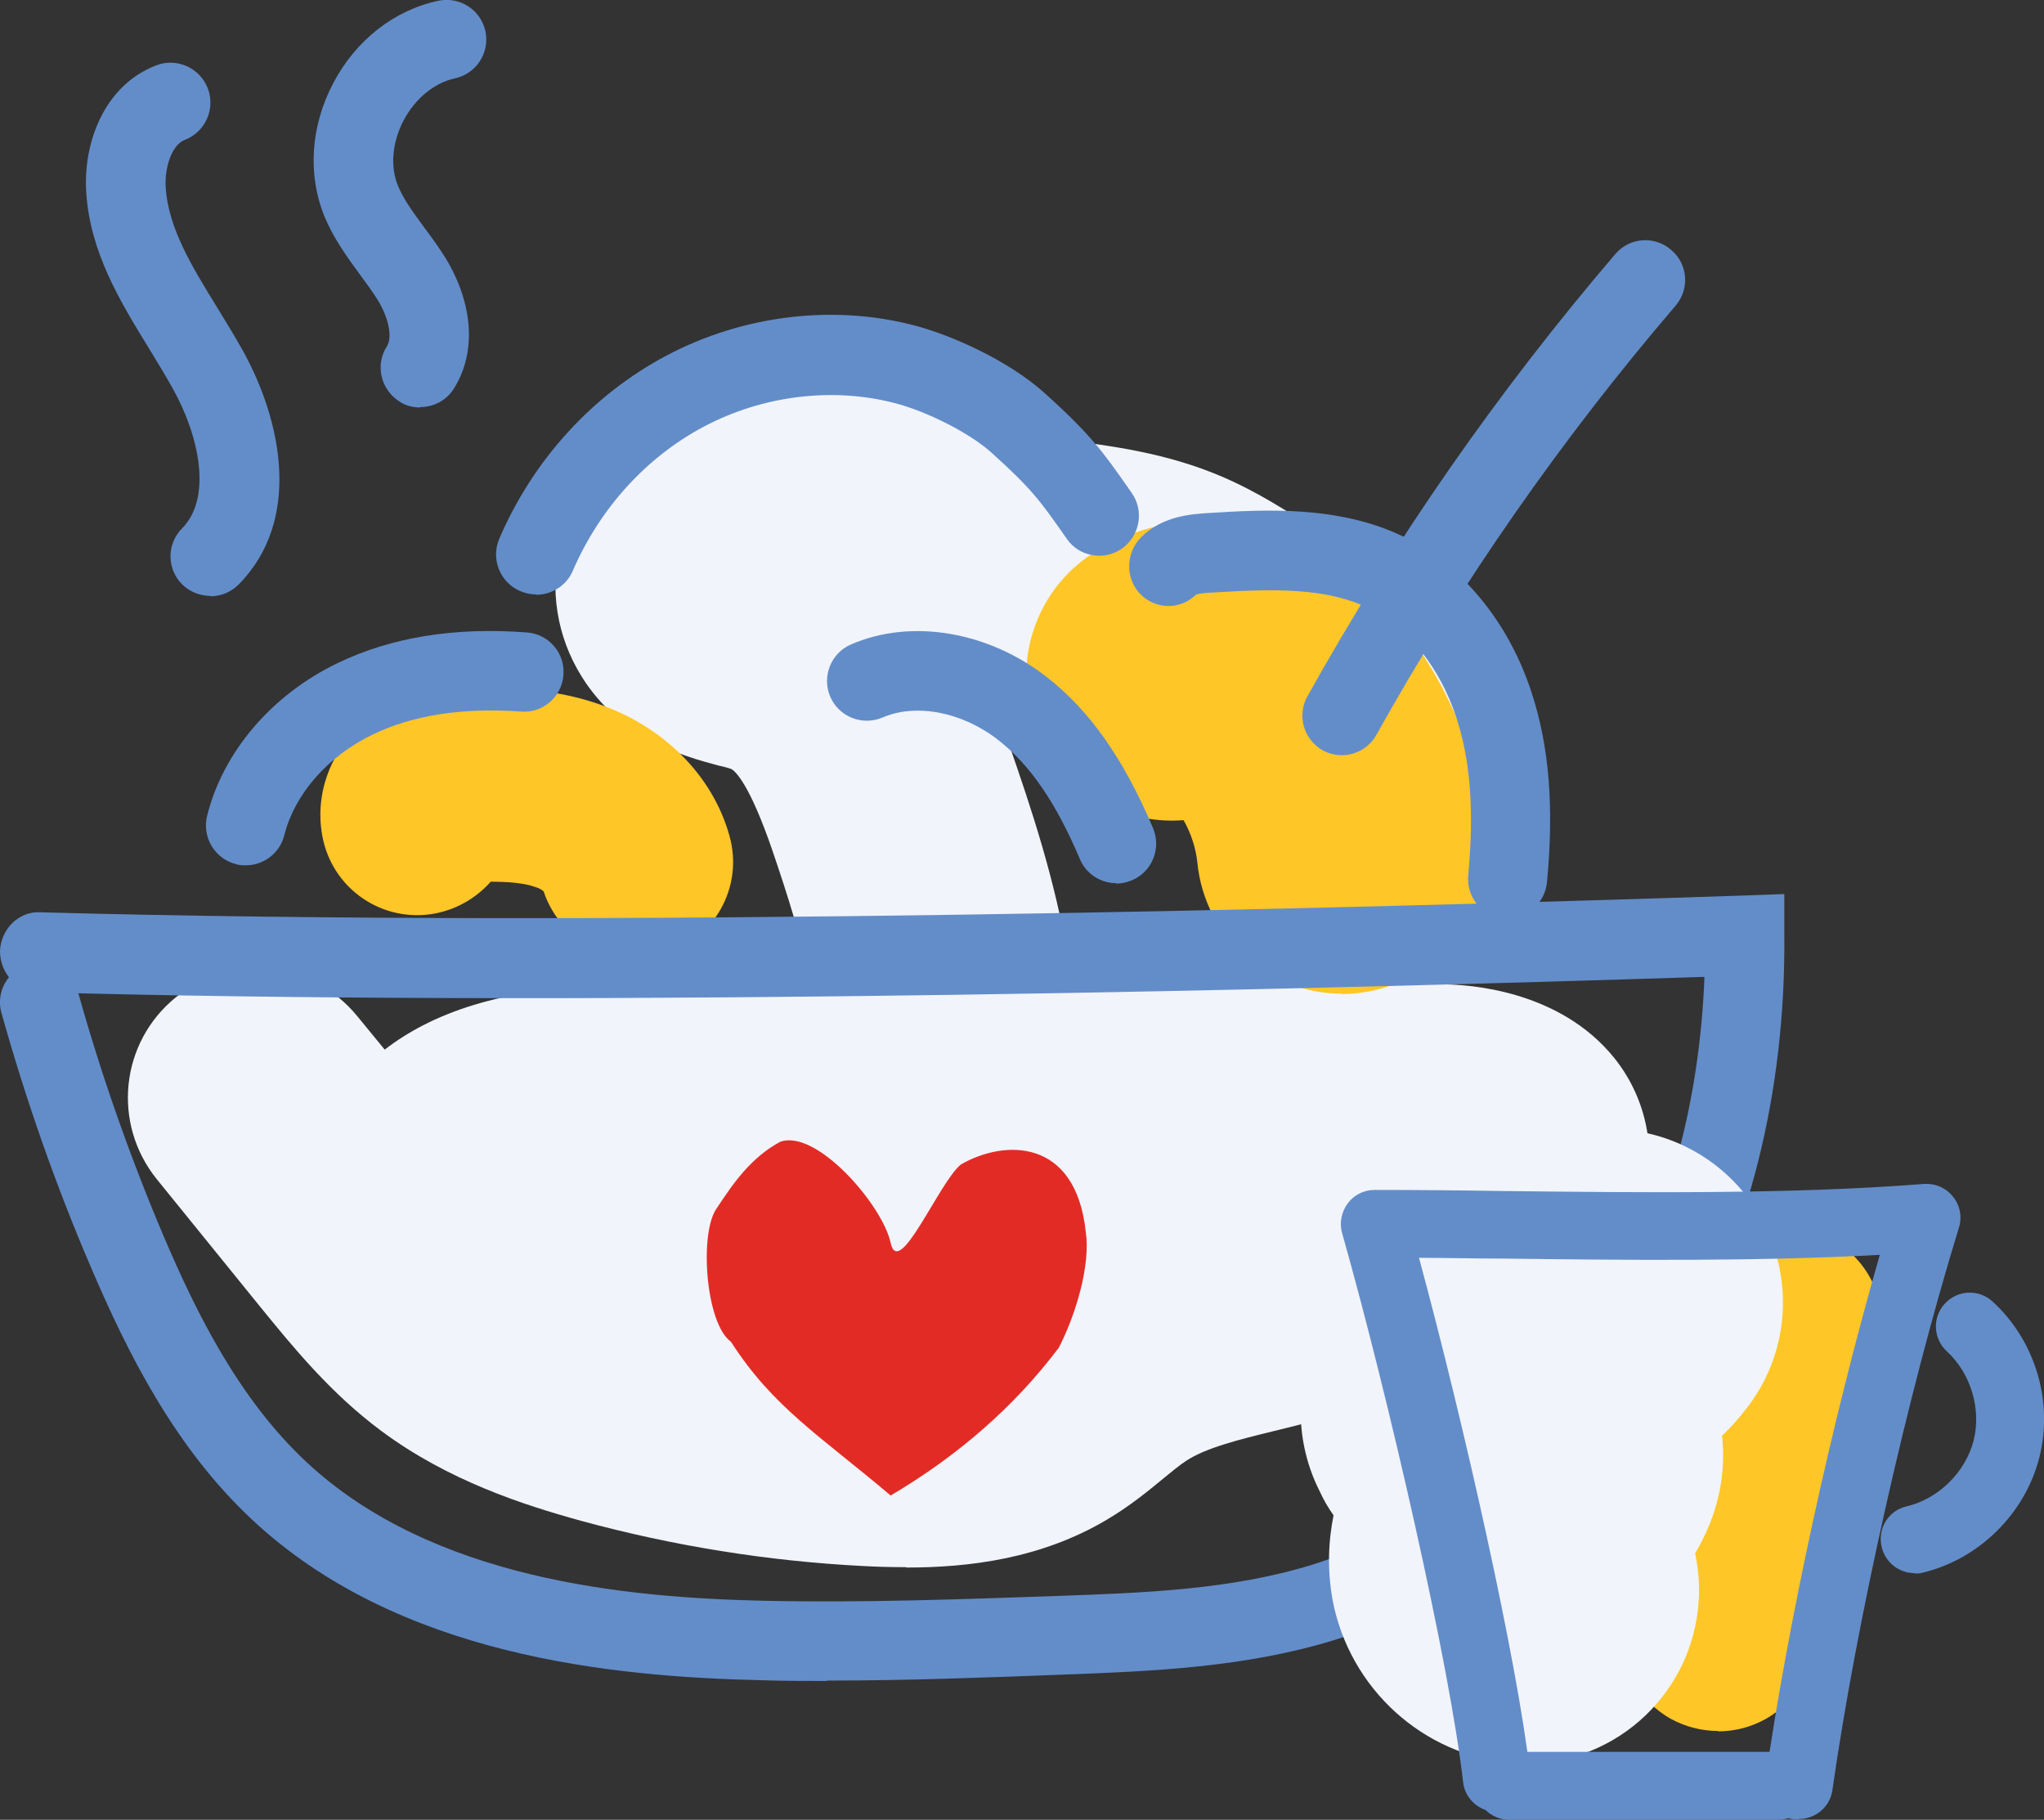
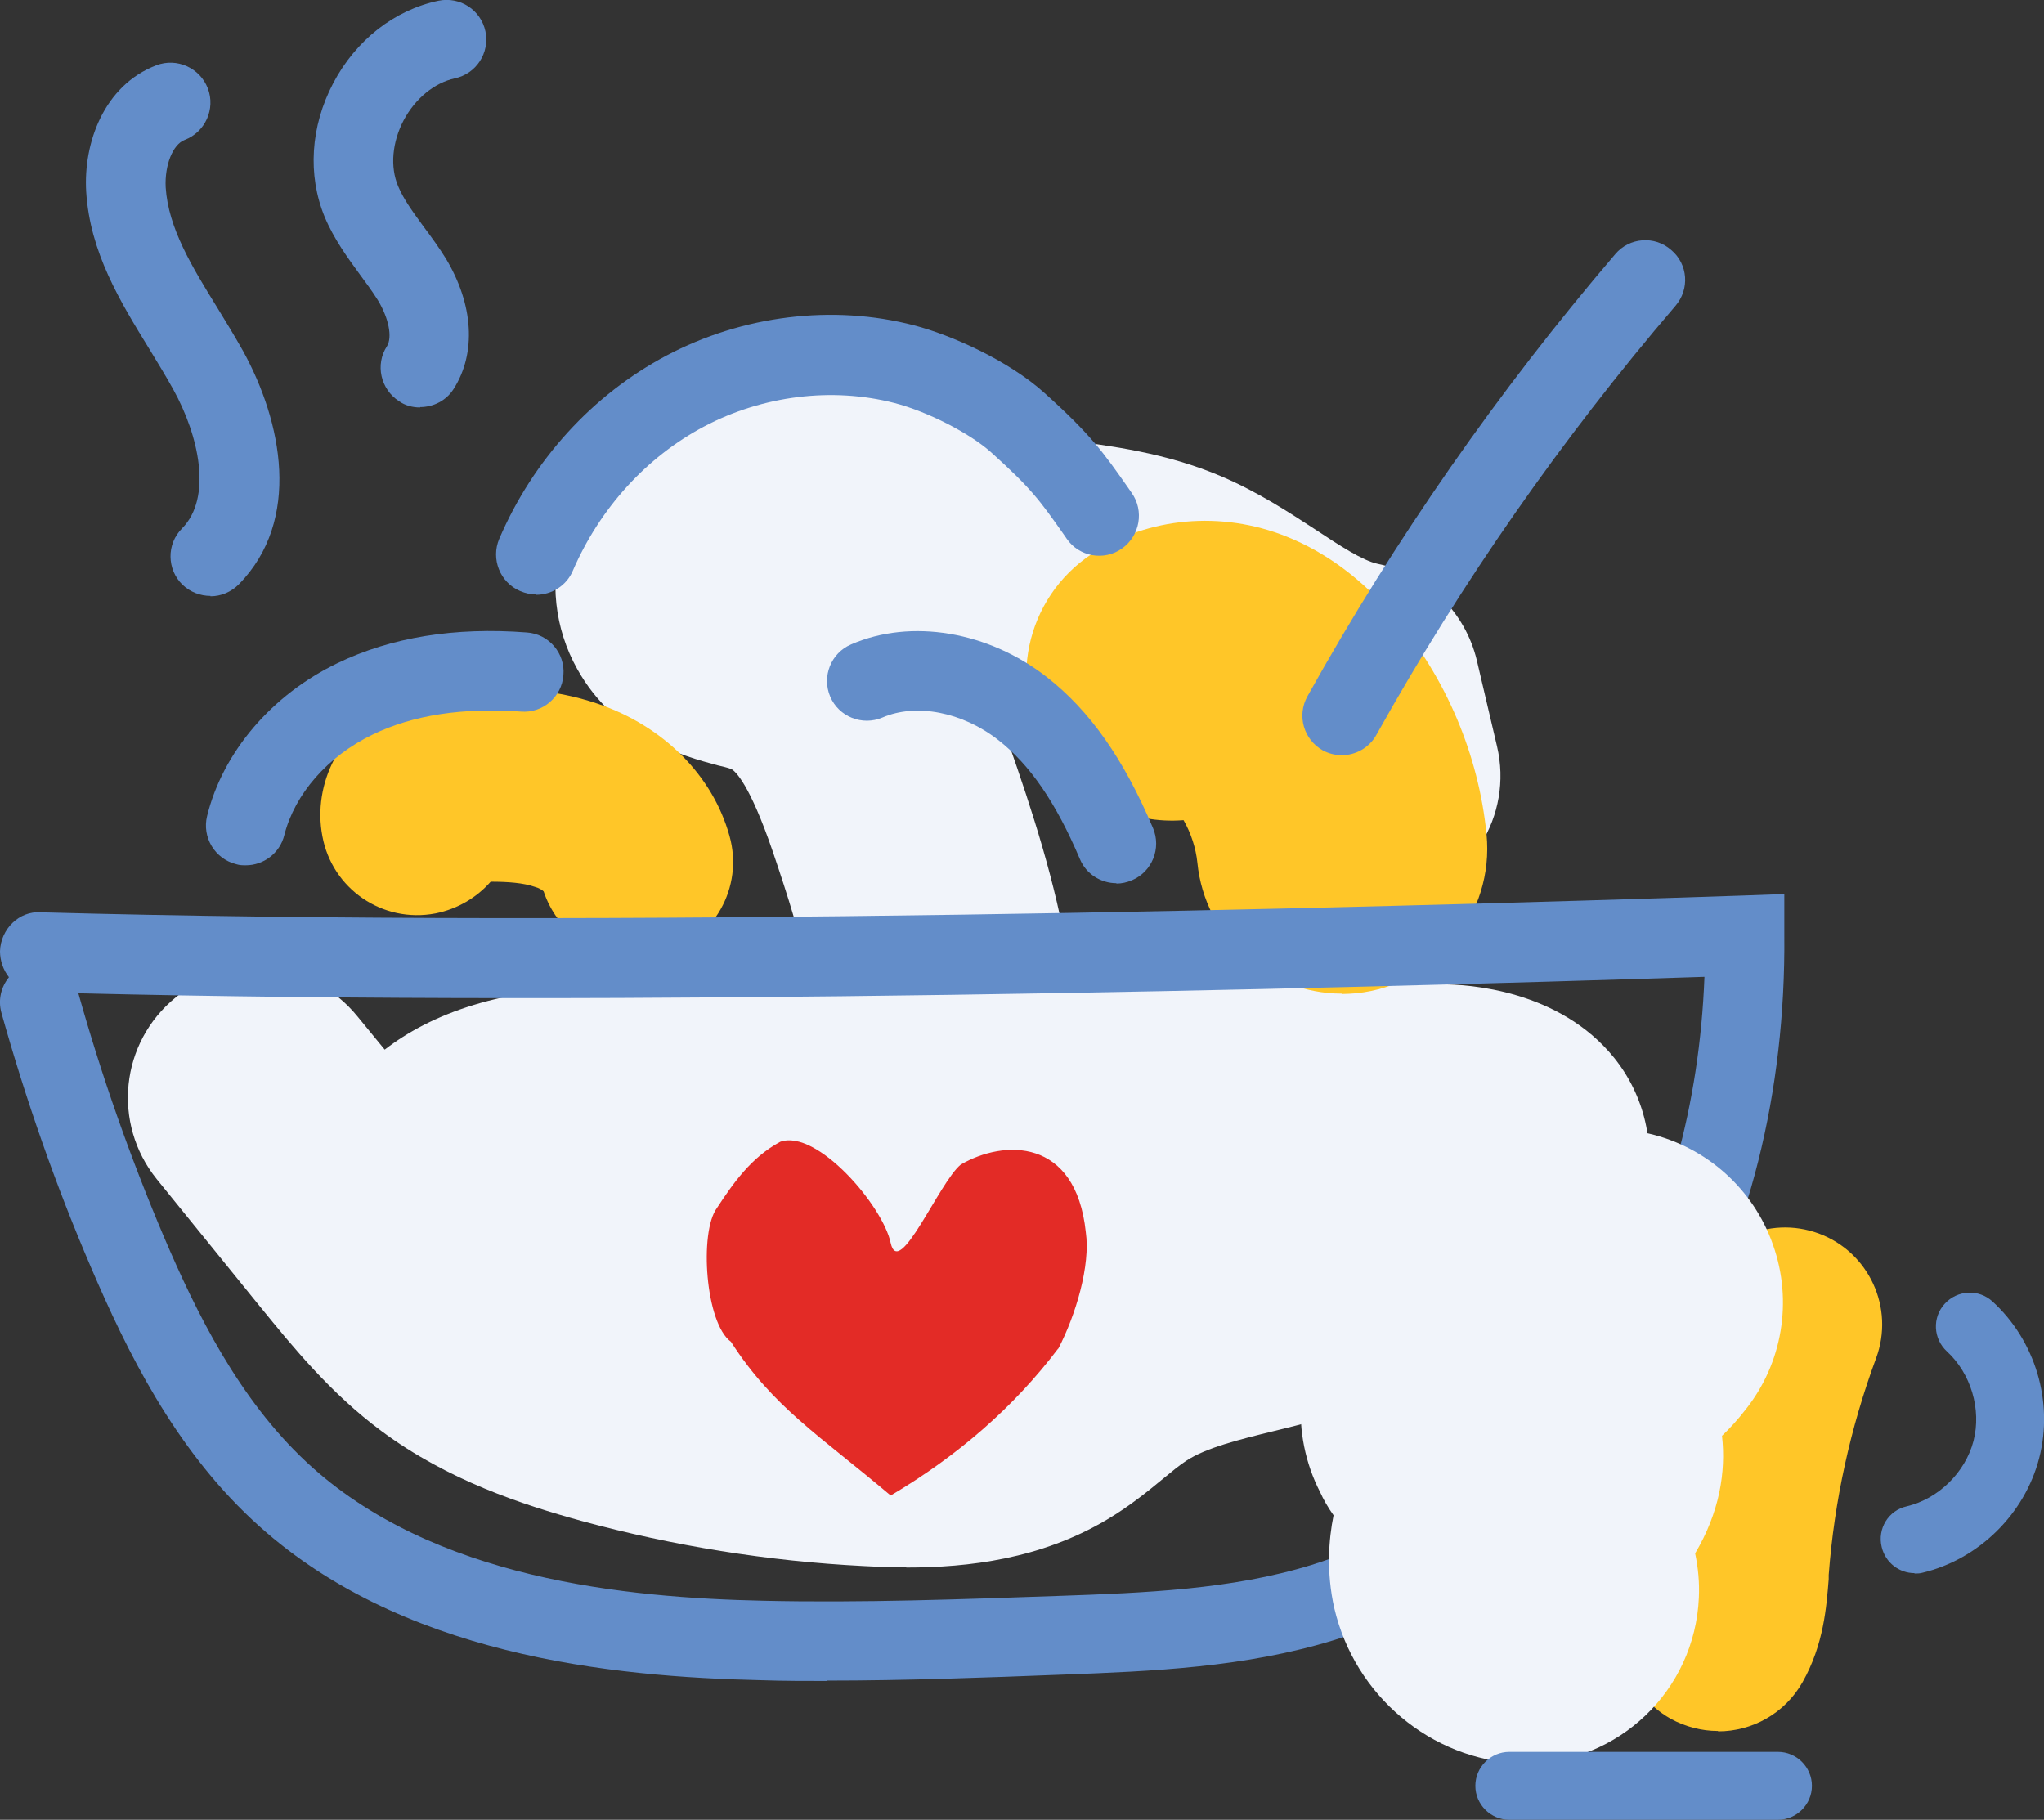
<svg xmlns="http://www.w3.org/2000/svg" id="Layer_2" data-name="Layer 2" viewBox="0 0 54.78 48.77">
  <rect x="0" y="0" width="54.78" height="48.77" fill="#333333" stroke="none" />
  <defs>
    <style> .cls-1 { fill: #e32b26; fill-rule: evenodd; } .cls-1, .cls-2, .cls-3, .cls-4 { stroke-width: 0px; } .cls-2 { fill: #f1f4fa; } .cls-3 { fill: #638dc9; } .cls-4 { fill: #ffc628; } </style>
  </defs>
  <g id="Layer_1-2" data-name="Layer 1">
    <path class="cls-4" d="m46.04,46.39c-.43,0-.87-.11-1.27-.33-1.25-.71-1.69-2.29-.99-3.54,0-.03.02-.36.04-.58v-.11c.19-2.48.72-4.92,1.59-7.24.5-1.35,1.99-2.03,3.34-1.53,1.34.5,2.03,1.99,1.53,3.34-.69,1.87-1.12,3.82-1.27,5.81v.11c-.06.74-.13,1.75-.7,2.76-.48.85-1.36,1.32-2.26,1.32" />
    <path class="cls-2" d="m24.28,42c-.4,0-.78-.01-1.14-.03-2.56-.13-5.1-.54-7.56-1.21-1.56-.43-3.57-1.08-5.36-2.41-1.36-1.01-2.36-2.24-3.24-3.32l-2.78-3.43c-1.2-1.49-.98-3.66.51-4.87,1.48-1.2,3.66-.98,4.87.51l.73.89c1.23-.95,3.12-1.68,6.06-1.69h5.36c-.23-1.24-.63-2.47-1.02-3.62-.62-1.81-1-2.15-1.11-2.21-.11-.04-.24-.07-.37-.1-.89-.24-2.73-.73-3.76-2.58-.61-1.09-.75-2.37-.39-3.61.39-1.37,1.39-2.6,2.67-3.31,2.79-1.54,5.56-.62,7.57.06.43.14.87.29,1.29.4.54.14,1.19.22,1.87.31,1.29.17,2.76.35,4.26.99.98.42,1.79.95,2.51,1.42.65.43,1.26.83,1.67.92,1.32.27,2.35,1.29,2.66,2.59l.54,2.3c.44,1.86-.72,3.72-2.58,4.16-1.86.43-3.72-.72-4.16-2.58l-.12-.51c-.69-.35-1.29-.75-1.82-1.1-.52-.34-1.01-.67-1.42-.84-.61-.26-1.49-.37-2.41-.49-.38-.05-.77-.1-1.18-.16.4.82.65,1.58.83,2.1.64,1.87,1.22,3.82,1.47,5.83l9.88-.03h.02c.73,0,3.16.15,4.63,1.97.82,1.02,1.12,2.34.84,3.61-.39,1.72-1.69,2.63-2.11,2.93-2.04,1.43-4.3,2.5-6.7,3.17-.38.1-.76.2-1.14.29-.94.23-1.83.45-2.36.8-.17.11-.39.29-.62.48-.4.33-.9.74-1.51,1.1-1.77,1.05-3.7,1.28-5.37,1.28m2.13-7.44c-.32.19-.64.33-.94.43.25-.05.47-.12.65-.22.08-.05.18-.12.29-.21m1.33-1.24c-.12.17-.26.34-.42.51.21-.16.43-.32.68-.48.01,0,.03-.02.04-.02h-.3Z" />
    <path class="cls-4" d="m17.04,25.68c-1.1,0-2.11-.71-2.47-1.79-.04-.04-.12-.09-.23-.12-.31-.11-.73-.14-1.19-.14-.37.42-.88.73-1.48.85-1.42.27-2.77-.66-3.03-2.07-.27-1.42.49-2.87,1.84-3.54.8-.4,1.57-.41,1.99-.42,1.12-.03,2.32-.01,3.55.41,1.76.6,3.08,1.92,3.53,3.54.39,1.38-.42,2.81-1.81,3.19-.23.06-.47.1-.7.1m-3.3-4.24s0,0,0,0c0,0,0,0,0,0" />
    <path class="cls-4" d="m35.96,26.63c-1.98,0-3.67-1.5-3.87-3.51-.04-.39-.17-.79-.37-1.14-1.37.11-2.77-.51-3.58-1.75-1.18-1.8-.67-4.21,1.13-5.39,1.51-.98,3.46-1.16,5.21-.46,1.07.43,2.01,1.13,2.88,2.14,1.39,1.63,2.27,3.71,2.48,5.84.21,2.14-1.35,4.04-3.49,4.26-.13.01-.26.02-.39.02m-2.43-5.27s0,0,0,0t0,0" />
    <path class="cls-1" d="m28.36,36.14c-1.18,1.56-2.68,2.87-4.49,3.94-1.89-1.6-3.15-2.36-4.28-4.12-.69-.5-.85-2.94-.38-3.58.44-.67.92-1.36,1.7-1.78.98-.35,2.75,1.71,2.96,2.71.22,1,1.3-1.63,1.88-2.1,1.15-.67,3.08-.73,3.35,1.81.13.89-.27,2.23-.74,3.13" />
    <path class="cls-3" d="m22.17,45.05c-.59,0-1.17,0-1.76-.02-3.99-.09-9.74-.64-13.65-4.3-2.1-1.96-3.36-4.52-4.32-6.76-.95-2.21-1.75-4.5-2.4-6.82-.1-.35-.01-.7.2-.96-.15-.19-.24-.44-.24-.7.02-.59.51-1.08,1.09-1.04,15.33.42,35.18-.1,45.64-.45l1.09-.04v1.09c.04,4.22-.95,8.17-2.87,11.41-2.13,3.62-5.48,6.35-9.18,7.49-2.4.74-4.89.84-7.29.93-2.08.08-4.2.16-6.32.16M2.1,26.62c.62,2.21,1.39,4.4,2.29,6.52.87,2.04,2.01,4.35,3.82,6.04,3.38,3.16,8.61,3.64,12.25,3.72,2.63.06,5.32-.04,7.92-.13,2.29-.08,4.63-.17,6.77-.83,3.2-.99,6.11-3.37,7.97-6.54,1.55-2.63,2.43-5.8,2.56-9.22-10.48.34-28.89.8-43.59.44" />
-     <path class="cls-3" d="m40.41,24.61s-.07,0-.1,0c-.59-.05-1.02-.57-.96-1.16.16-1.72.06-3.07-.32-4.22-.44-1.34-1.29-2.41-2.33-2.92-1.15-.57-2.58-.53-4.19-.43-.1,0-.38.02-.46.06-.42.41-1.08.4-1.49-.02-.41-.42-.39-1.11.02-1.52.58-.58,1.37-.62,1.79-.65,1.48-.09,3.5-.22,5.26.64,1.56.77,2.81,2.29,3.42,4.18.47,1.44.6,3.05.41,5.07-.05.55-.52.97-1.06.97" />
    <path class="cls-3" d="m5.64,15.97c-.27,0-.54-.1-.75-.3-.42-.41-.43-1.09-.01-1.51.81-.82.46-2.47-.24-3.73-.2-.36-.42-.72-.64-1.08-.78-1.27-1.59-2.59-1.69-4.21-.08-1.3.47-2.85,1.88-3.39.55-.21,1.17.07,1.38.62.21.55-.07,1.17-.62,1.38-.32.12-.54.68-.51,1.27.07,1.09.7,2.12,1.38,3.22.24.39.47.77.69,1.16,1.05,1.9,1.58,4.54-.11,6.26-.21.21-.48.32-.76.32" />
    <path class="cls-3" d="m11.26,10.92c-.2,0-.4-.05-.57-.17-.49-.32-.64-.98-.32-1.47.15-.24.05-.75-.24-1.23-.15-.24-.32-.47-.49-.7-.32-.44-.69-.94-.94-1.54-.46-1.12-.38-2.42.23-3.58.61-1.16,1.64-1.96,2.82-2.21.58-.12,1.14.25,1.26.82.12.58-.25,1.14-.82,1.26-.55.12-1.06.54-1.37,1.12-.31.59-.37,1.25-.15,1.77.15.36.41.71.68,1.08.21.28.42.57.6.86.74,1.23.82,2.53.21,3.49-.2.32-.55.49-.9.49" />
    <path class="cls-3" d="m35.97,20.24c-.18,0-.35-.04-.52-.13-.51-.29-.7-.93-.41-1.45,2.34-4.2,5.12-8.19,8.25-11.85.38-.45,1.06-.5,1.5-.11.45.38.5,1.05.11,1.5-3.04,3.55-5.74,7.42-8.01,11.49-.19.35-.56.55-.93.55" />
    <path class="cls-3" d="m29.92,23.67c-.41,0-.81-.24-.98-.65-.64-1.51-1.34-2.53-2.19-3.19-.96-.75-2.2-.99-3.1-.6-.54.23-1.17-.02-1.4-.56-.23-.54.02-1.17.56-1.4,1.61-.7,3.68-.35,5.25.88,1.15.9,2.05,2.18,2.84,4.04.23.54-.02,1.17-.56,1.4-.14.06-.28.09-.42.09" />
    <path class="cls-3" d="m6.59,23.19c-.09,0-.17,0-.26-.03-.57-.14-.92-.72-.78-1.29.42-1.71,1.73-3.25,3.5-4.1,1.43-.69,3.14-.97,5.07-.82.59.04,1.03.56.98,1.14-.04.59-.56,1.03-1.14.98-1.55-.11-2.89.09-3.98.62-1.2.58-2.08,1.59-2.36,2.69-.12.49-.56.81-1.03.81" />
    <path class="cls-3" d="m14.36,15.93c-.14,0-.28-.03-.42-.09-.54-.23-.79-.86-.56-1.4.91-2.12,2.5-3.86,4.48-4.91,2.04-1.08,4.46-1.38,6.64-.81,1,.26,2.52.94,3.48,1.8,1.27,1.14,1.6,1.62,2.26,2.56l.09.13c.34.48.22,1.15-.26,1.49-.48.34-1.15.22-1.48-.26l-.09-.13c-.62-.88-.85-1.21-1.94-2.19-.57-.51-1.7-1.09-2.59-1.32-1.67-.43-3.53-.2-5.1.63-1.55.82-2.8,2.2-3.52,3.87-.17.4-.57.64-.98.64" />
    <path class="cls-2" d="m40.92,47.26c-.07,0-.13,0-.2,0-2.37-.1-4.41-1.81-4.96-4.16-.22-.97-.15-1.85-.02-2.49-.15-.21-.27-.42-.36-.62-.4-.78-.57-1.64-.51-2.51-.76-.83-1.22-1.93-1.22-3.14,0-2.56,2.08-4.63,4.64-4.63h0c1.99,0,3.97.23,5.9.67,1.55.36,2.81,1.49,3.33,2.99.53,1.5.25,3.17-.74,4.41-.2.26-.41.49-.63.7.11.97-.07,2.06-.72,3.15.08.38.12.78.1,1.19-.11,2.49-2.16,4.44-4.63,4.44" />
-     <path class="cls-3" d="m48.21,48.76s-.08,0-.13,0c-.5-.07-.84-.53-.77-1.03.59-4.17,1.79-9.67,3.07-14.1-3.29.18-6.88.14-10.1.1-.78,0-1.53-.02-2.25-.02,1.21,4.47,2.64,10.83,2.98,13.84.06.5-.3.95-.8,1-.49.06-.95-.3-1-.8-.35-3.1-2-10.32-3.24-14.7-.08-.27-.02-.57.15-.8.17-.23.44-.36.72-.36,1.07,0,2.24.01,3.47.03,3.61.04,7.71.09,11.25-.19.3-.02.59.1.78.34.19.23.25.55.16.83-1.39,4.52-2.75,10.58-3.39,15.07-.06.45-.45.78-.9.78" />
+     <path class="cls-3" d="m48.21,48.76s-.08,0-.13,0" />
    <path class="cls-3" d="m47.65,48.77h-7.2c-.5,0-.91-.41-.91-.91s.41-.91.91-.91h7.2c.5,0,.91.41.91.91s-.41.91-.91.91" />
    <path class="cls-3" d="m51.31,42.16c-.41,0-.78-.28-.88-.7-.12-.49.18-.98.67-1.09.85-.2,1.57-.91,1.79-1.75.22-.85-.07-1.81-.71-2.4-.37-.34-.4-.91-.06-1.28.34-.37.91-.4,1.28-.06,1.15,1.05,1.64,2.69,1.25,4.2-.39,1.5-1.62,2.71-3.13,3.07-.07.02-.14.02-.21.02" />
  </g>
</svg>